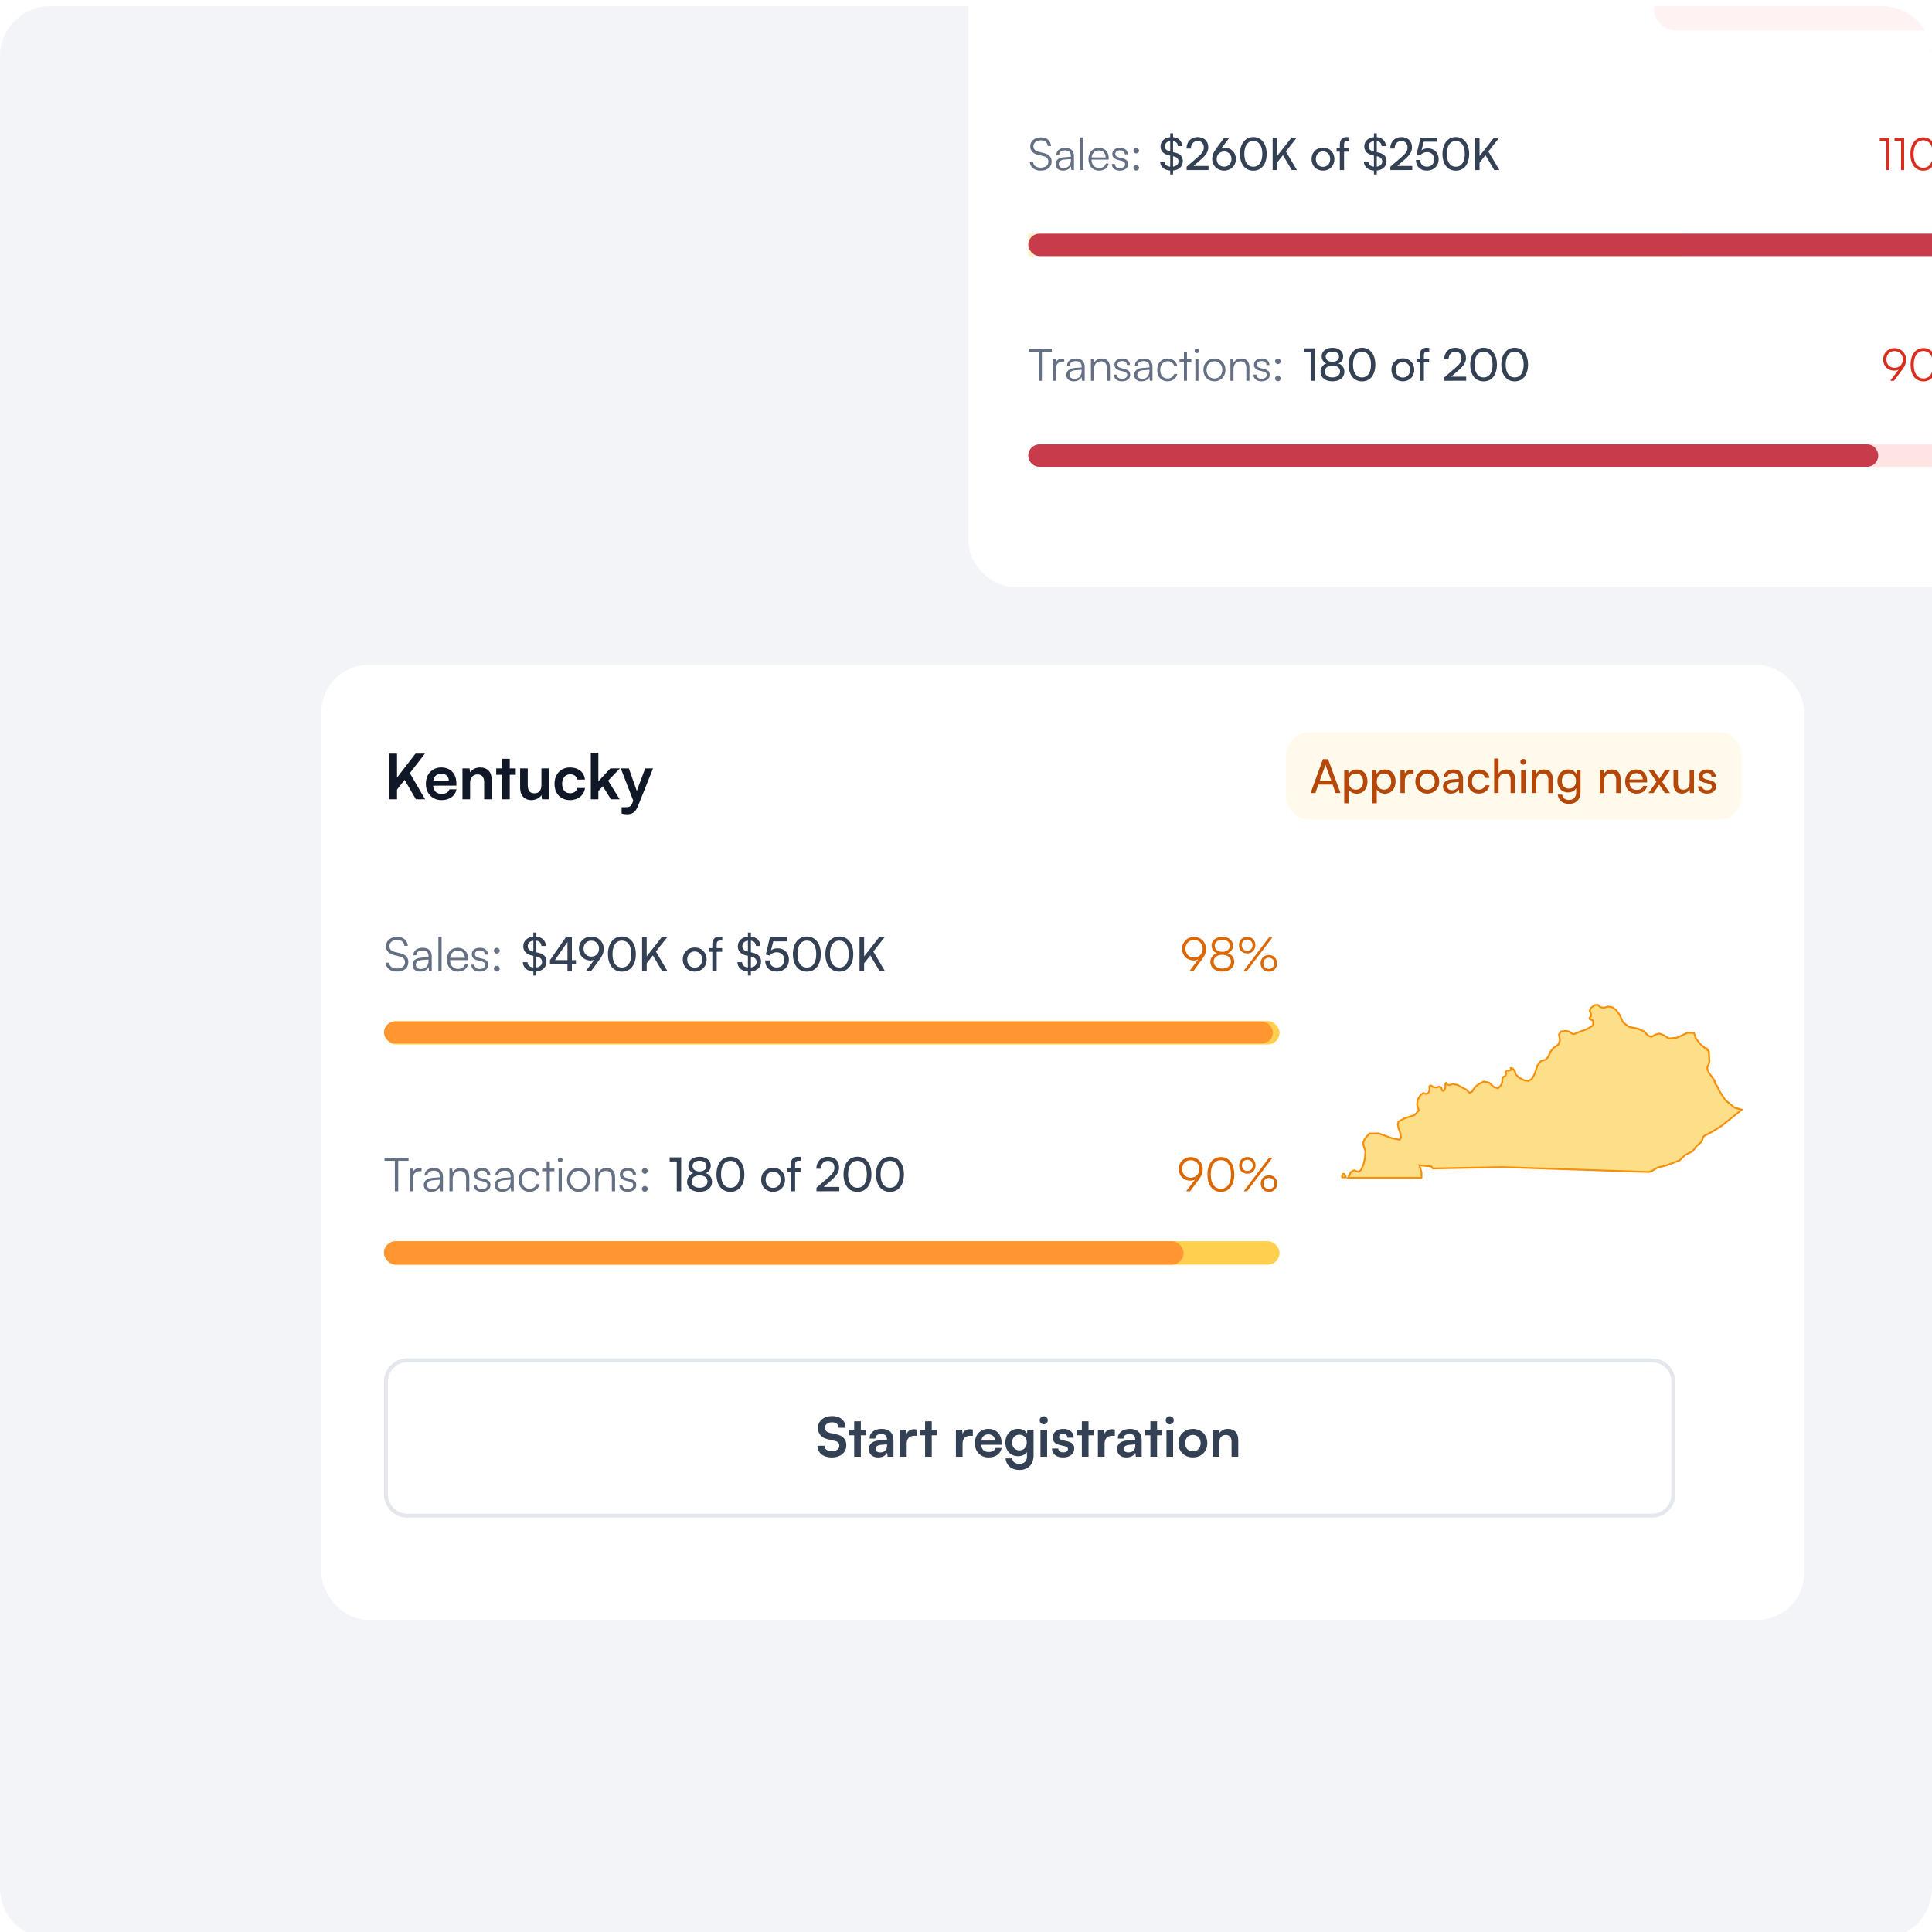
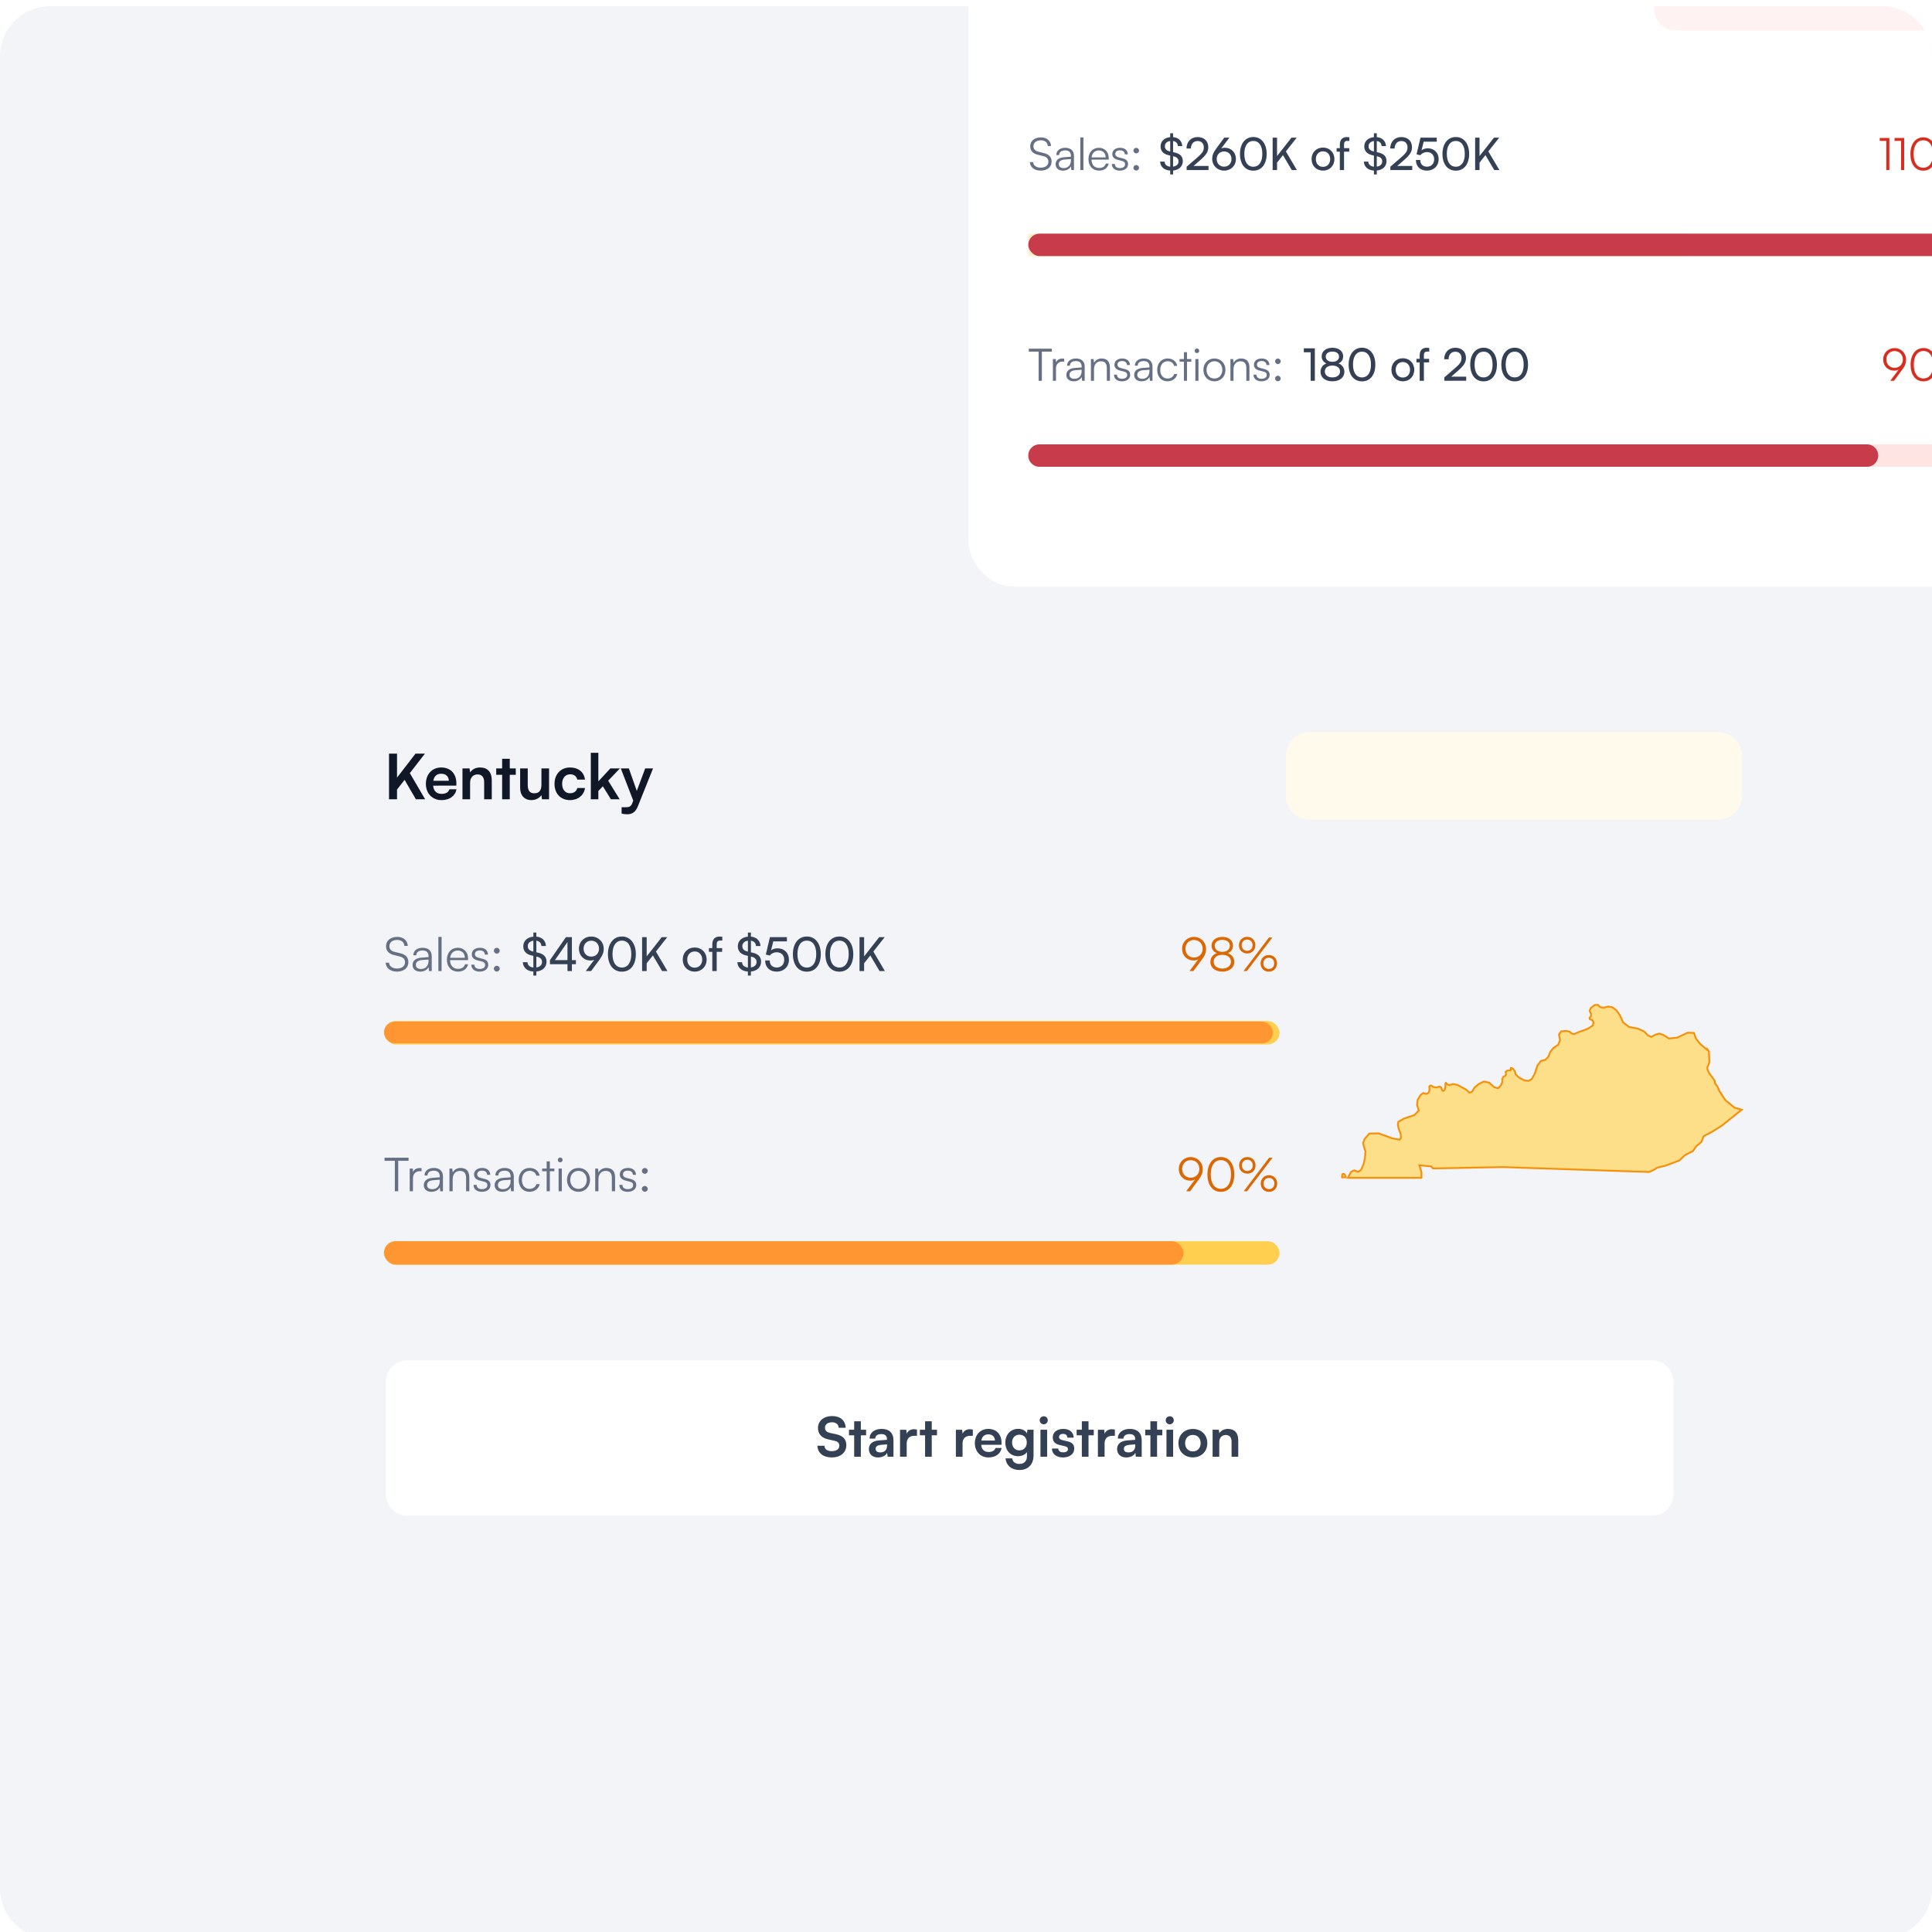
<svg xmlns="http://www.w3.org/2000/svg" width="619" height="619" viewBox="0 0 619 619" fill="none">
  <g filter="url(#filter0_i_1942_12163)">
    <g clip-path="url(#clip0_1942_12163)">
      <path d="M0 16C0 7.163 7.163 0 16 0H603C611.837 0 619 7.163 619 16V603C619 611.837 611.837 619 603 619H16C7.163 619 0 611.837 0 603V16Z" fill="#F2F4F7" />
      <rect x="310.282" y="-44" width="359.984" height="229.942" rx="14.37" fill="white" />
      <path d="M529.947 -17.816C529.947 -21.695 533.092 -24.84 536.971 -24.84H644.082C647.961 -24.84 651.106 -21.695 651.106 -17.816V0.729C651.106 4.608 647.961 7.753 644.082 7.753H536.971C533.092 7.753 529.947 4.608 529.947 0.729V-17.816Z" fill="#FEF3F2" />
      <path d="M330.075 44.877C330.075 43.152 331.454 42.017 333.523 42.017C335.377 42.017 336.599 43.052 336.757 44.776H335.708C335.593 43.612 334.802 42.951 333.509 42.951C332.058 42.951 331.109 43.698 331.109 44.862C331.109 45.767 331.641 46.342 332.719 46.615L334.486 47.047C336.096 47.434 336.929 48.354 336.929 49.748C336.929 51.53 335.55 52.665 333.423 52.665C331.425 52.665 330.075 51.616 329.945 49.935H331.009C331.066 51.013 332.015 51.717 333.423 51.717C334.932 51.717 335.895 50.984 335.895 49.806C335.895 48.886 335.377 48.282 334.271 48.024L332.532 47.593C330.922 47.205 330.075 46.285 330.075 44.877ZM340.572 52.665C339.092 52.665 338.215 51.832 338.215 50.61C338.215 49.331 339.192 48.527 340.816 48.397L343.115 48.21V47.98C343.115 46.615 342.296 46.184 341.276 46.184C340.069 46.184 339.35 46.73 339.35 47.664H338.445C338.445 46.256 339.594 45.351 341.305 45.351C342.914 45.351 344.092 46.156 344.092 47.995V52.493H343.259L343.13 51.271C342.698 52.148 341.75 52.665 340.572 52.665ZM340.802 51.86C342.267 51.86 343.115 50.84 343.115 49.331V48.958L341.06 49.116C339.753 49.231 339.221 49.806 339.221 50.581C339.221 51.429 339.853 51.86 340.802 51.86ZM347.117 52.493H346.125V42.017H347.117V52.493ZM352.143 52.665C350.102 52.665 348.737 51.199 348.737 49.015C348.737 46.845 350.088 45.351 352.071 45.351C353.953 45.351 355.232 46.687 355.232 48.656V49.145H349.7C349.772 50.84 350.662 51.817 352.157 51.817C353.292 51.817 354.025 51.329 354.284 50.409H355.232C354.858 51.875 353.781 52.665 352.143 52.665ZM352.071 46.199C350.763 46.199 349.901 47.061 349.728 48.426H354.241C354.241 47.09 353.378 46.199 352.071 46.199ZM356.228 50.538H357.177C357.177 51.343 357.78 51.846 358.757 51.846C359.835 51.846 360.467 51.386 360.467 50.639C360.467 50.064 360.18 49.734 359.361 49.532L358.168 49.231C356.961 48.929 356.372 48.297 356.372 47.348C356.372 46.127 357.392 45.351 358.887 45.351C360.352 45.351 361.301 46.156 361.344 47.449H360.381C360.352 46.644 359.792 46.17 358.858 46.17C357.881 46.17 357.335 46.587 357.335 47.334C357.335 47.866 357.708 48.239 358.47 48.426L359.663 48.728C360.87 49.029 361.416 49.59 361.416 50.596C361.416 51.846 360.352 52.665 358.772 52.665C357.205 52.665 356.228 51.832 356.228 50.538ZM364.04 47.147C363.551 47.147 363.134 46.73 363.134 46.256C363.134 45.767 363.551 45.365 364.04 45.365C364.528 45.365 364.945 45.767 364.945 46.256C364.945 46.73 364.528 47.147 364.04 47.147ZM364.04 52.651C363.551 52.651 363.134 52.248 363.134 51.774C363.134 51.286 363.551 50.869 364.04 50.869C364.528 50.869 364.945 51.286 364.945 51.774C364.945 52.248 364.528 52.651 364.04 52.651Z" fill="#667085" />
      <path d="M374.926 53.887V52.651C373.029 52.536 371.778 51.458 371.692 49.777H373.129C373.158 50.697 373.833 51.3 374.926 51.415V47.837L374.408 47.722C372.713 47.334 371.836 46.385 371.836 44.905C371.836 43.267 373.057 42.103 374.926 41.945V40.695H375.845V41.931C377.584 42.089 378.69 43.152 378.791 44.819H377.397C377.34 43.899 376.779 43.31 375.845 43.181V46.745L376.406 46.874C378.13 47.262 378.964 48.167 378.964 49.604C378.964 51.314 377.742 52.464 375.845 52.636V53.887H374.926ZM374.696 46.472L374.926 46.529V43.181C373.862 43.325 373.215 43.943 373.215 44.862C373.215 45.696 373.69 46.227 374.696 46.472ZM376.118 48.124L375.845 48.067V51.386C376.923 51.242 377.584 50.625 377.584 49.719C377.584 48.886 377.11 48.354 376.118 48.124ZM387.2 52.478L380.187 52.493V51.415L383.535 48.527C385.217 47.075 385.691 46.371 385.691 45.265C385.691 43.957 384.944 43.181 383.693 43.181C382.414 43.181 381.581 44.115 381.552 45.595H380.144C380.187 43.368 381.595 41.916 383.708 41.916C385.791 41.916 387.128 43.181 387.128 45.178C387.128 46.658 386.395 47.708 384.556 49.303L382.4 51.171H387.2V52.478ZM389.818 45.394L392.246 42.103H393.885L391.284 45.552C391.643 45.408 392.016 45.336 392.376 45.336C394.531 45.336 395.983 46.888 395.983 48.943C395.983 51.113 394.344 52.665 392.203 52.665C390.048 52.665 388.381 51.041 388.381 48.943C388.381 47.708 388.754 46.845 389.818 45.394ZM389.818 48.958C389.818 50.38 390.795 51.401 392.203 51.401C393.583 51.401 394.56 50.38 394.56 48.958C394.56 47.535 393.583 46.529 392.203 46.529C390.795 46.529 389.818 47.535 389.818 48.958ZM397.281 47.305C397.281 44.086 398.948 41.902 401.563 41.902C404.164 41.902 405.831 44.086 405.831 47.305C405.831 50.538 404.236 52.679 401.563 52.679C398.876 52.679 397.281 50.538 397.281 47.305ZM398.674 47.305C398.674 49.863 399.738 51.415 401.563 51.415C403.388 51.415 404.437 49.863 404.437 47.305C404.437 44.718 403.388 43.166 401.563 43.166C399.738 43.166 398.674 44.718 398.674 47.305ZM409.155 42.103V47.995L413.783 42.103H415.464L411.986 46.515L415.521 52.493H413.883L411.052 47.708L409.155 50.107V52.493H407.747V42.103H409.155ZM420.221 48.972C420.221 46.802 421.773 45.279 423.885 45.279C425.983 45.279 427.535 46.802 427.535 48.972C427.535 51.142 425.983 52.665 423.885 52.665C421.773 52.665 420.221 51.142 420.221 48.972ZM421.586 48.972C421.586 50.438 422.52 51.458 423.885 51.458C425.236 51.458 426.184 50.438 426.184 48.972C426.184 47.506 425.236 46.486 423.885 46.486C422.52 46.486 421.586 47.506 421.586 48.972ZM428.241 45.466H429.275V44.345C429.275 42.62 430.224 41.916 431.503 41.916C431.762 41.916 432.063 41.931 432.336 41.974V43.138H431.733C430.856 43.138 430.626 43.583 430.626 44.345V45.466H432.293V46.601H430.626V52.493H429.275V46.601H428.241V45.466ZM440.194 53.887V52.651C438.297 52.536 437.047 51.458 436.961 49.777H438.398C438.427 50.697 439.102 51.3 440.194 51.415V47.837L439.677 47.722C437.981 47.334 437.105 46.385 437.105 44.905C437.105 43.267 438.326 42.103 440.194 41.945V40.695H441.114V41.931C442.853 42.089 443.959 43.152 444.06 44.819H442.666C442.608 43.899 442.048 43.31 441.114 43.181V46.745L441.674 46.874C443.399 47.262 444.232 48.167 444.232 49.604C444.232 51.314 443.011 52.464 441.114 52.636V53.887H440.194ZM439.964 46.472L440.194 46.529V43.181C439.131 43.325 438.484 43.943 438.484 44.862C438.484 45.696 438.958 46.227 439.964 46.472ZM441.387 48.124L441.114 48.067V51.386C442.192 51.242 442.853 50.625 442.853 49.719C442.853 48.886 442.378 48.354 441.387 48.124ZM452.468 52.478L445.456 52.493V51.415L448.804 48.527C450.485 47.075 450.959 46.371 450.959 45.265C450.959 43.957 450.212 43.181 448.962 43.181C447.683 43.181 446.85 44.115 446.821 45.595H445.413C445.456 43.368 446.864 41.916 448.976 41.916C451.06 41.916 452.396 43.181 452.396 45.178C452.396 46.658 451.664 47.708 449.824 49.303L447.669 51.171H452.468V52.478ZM457.158 52.665C455.031 52.665 453.652 51.314 453.652 49.245H455.046C455.046 50.581 455.865 51.401 457.187 51.401C458.595 51.401 459.5 50.467 459.5 49.058C459.5 47.722 458.653 46.73 457.201 46.73C456.325 46.73 455.52 47.147 455.046 47.736L453.853 47.434L455.118 42.103H460.319V43.397H456.138L455.448 46.156C455.994 45.739 456.684 45.523 457.46 45.523C459.572 45.523 460.937 47.003 460.937 49.001C460.937 51.156 459.4 52.665 457.158 52.665ZM462.156 47.305C462.156 44.086 463.823 41.902 466.439 41.902C469.04 41.902 470.706 44.086 470.706 47.305C470.706 50.538 469.111 52.679 466.439 52.679C463.751 52.679 462.156 50.538 462.156 47.305ZM463.55 47.305C463.55 49.863 464.614 51.415 466.439 51.415C468.264 51.415 469.313 49.863 469.313 47.305C469.313 44.718 468.264 43.166 466.439 43.166C464.614 43.166 463.55 44.718 463.55 47.305ZM474.031 42.103V47.995L478.658 42.103H480.34L476.862 46.515L480.397 52.493H478.759L475.928 47.708L474.031 50.107V52.493H472.623V42.103H474.031Z" fill="#344054" />
      <path d="M604.352 43.138H602.254V42.204H605.343V52.493H604.352V43.138ZM609.095 43.138H606.997V42.204H610.086V52.493H609.095V43.138ZM612.084 47.348C612.084 44.158 613.65 42.003 616.208 42.003C618.751 42.003 620.318 44.158 620.318 47.348C620.318 50.553 618.78 52.679 616.208 52.679C613.621 52.679 612.084 50.553 612.084 47.348ZM613.104 47.348C613.104 50.021 614.239 51.745 616.208 51.745C618.176 51.745 619.312 50.021 619.312 47.348C619.312 44.661 618.176 42.951 616.208 42.951C614.239 42.951 613.104 44.661 613.104 47.348ZM626.836 44.56C626.836 46.041 625.787 47.104 624.321 47.104C622.856 47.104 621.792 46.041 621.792 44.56C621.792 43.08 622.856 42.003 624.321 42.003C625.787 42.003 626.836 43.08 626.836 44.56ZM632.052 42.204L624.235 52.493H623.2L631.003 42.204H632.052ZM625.974 44.56C625.974 43.54 625.298 42.836 624.321 42.836C623.33 42.836 622.654 43.54 622.654 44.56C622.654 45.566 623.344 46.285 624.321 46.285C625.284 46.285 625.974 45.566 625.974 44.56ZM633.475 50.136C633.475 51.616 632.426 52.679 630.96 52.679C629.495 52.679 628.431 51.616 628.431 50.136C628.431 48.656 629.495 47.578 630.96 47.578C632.426 47.578 633.475 48.656 633.475 50.136ZM632.613 50.136C632.613 49.116 631.937 48.412 630.96 48.412C629.969 48.412 629.293 49.116 629.293 50.136C629.293 51.142 629.983 51.846 630.96 51.846C631.923 51.846 632.613 51.142 632.613 50.136Z" fill="#D92D20" />
      <rect x="329.442" y="72.863" width="209.751" height="7.185" fill="#FEF0C7" />
      <rect x="329.442" y="72.863" width="305.016" height="7.185" rx="3.593" fill="#C73B4A" />
      <path d="M329.615 110.657V109.709H336.987V110.657H333.811V119.998H332.776V110.657H329.615ZM340.975 112.957V113.847H340.429C339.15 113.847 338.331 114.71 338.331 116.032V119.998H337.339V113.043H338.273L338.345 114.12C338.618 113.373 339.351 112.885 340.328 112.885C340.544 112.885 340.731 112.899 340.975 112.957ZM344.01 120.17C342.53 120.17 341.653 119.337 341.653 118.115C341.653 116.836 342.63 116.032 344.254 115.902L346.553 115.716V115.486C346.553 114.12 345.734 113.689 344.714 113.689C343.507 113.689 342.788 114.235 342.788 115.169H341.883C341.883 113.761 343.033 112.856 344.743 112.856C346.352 112.856 347.53 113.661 347.53 115.5V119.998H346.697L346.568 118.776C346.137 119.653 345.188 120.17 344.01 120.17ZM344.24 119.366C345.705 119.366 346.553 118.345 346.553 116.836V116.463L344.498 116.621C343.191 116.736 342.659 117.311 342.659 118.087C342.659 118.934 343.291 119.366 344.24 119.366ZM350.512 119.998H349.52V113.043H350.382L350.526 114.25C350.986 113.359 351.906 112.856 352.911 112.856C354.823 112.856 355.613 113.991 355.613 115.744V119.998H354.622V115.96C354.622 114.336 353.889 113.761 352.739 113.761C351.316 113.761 350.512 114.796 350.512 116.362V119.998ZM356.916 118.044H357.864C357.864 118.848 358.468 119.351 359.445 119.351C360.523 119.351 361.155 118.891 361.155 118.144C361.155 117.569 360.868 117.239 360.049 117.038L358.856 116.736C357.649 116.434 357.06 115.802 357.06 114.853C357.06 113.632 358.08 112.856 359.574 112.856C361.04 112.856 361.989 113.661 362.032 114.954H361.069C361.04 114.149 360.48 113.675 359.546 113.675C358.568 113.675 358.022 114.092 358.022 114.839C358.022 115.371 358.396 115.744 359.158 115.931L360.35 116.233C361.557 116.535 362.103 117.095 362.103 118.101C362.103 119.351 361.04 120.17 359.459 120.17C357.893 120.17 356.916 119.337 356.916 118.044ZM365.733 120.17C364.253 120.17 363.377 119.337 363.377 118.115C363.377 116.836 364.354 116.032 365.978 115.902L368.277 115.716V115.486C368.277 114.12 367.458 113.689 366.437 113.689C365.23 113.689 364.512 114.235 364.512 115.169H363.606C363.606 113.761 364.756 112.856 366.466 112.856C368.076 112.856 369.254 113.661 369.254 115.5V119.998H368.42L368.291 118.776C367.86 119.653 366.912 120.17 365.733 120.17ZM365.963 119.366C367.429 119.366 368.277 118.345 368.277 116.836V116.463L366.222 116.621C364.914 116.736 364.382 117.311 364.382 118.087C364.382 118.934 365.015 119.366 365.963 119.366ZM370.755 116.535C370.755 114.35 372.091 112.856 374.118 112.856C375.727 112.856 376.905 113.79 377.178 115.227H376.187C375.928 114.264 375.095 113.732 374.132 113.732C372.724 113.732 371.732 114.81 371.732 116.52C371.732 118.173 372.652 119.279 374.06 119.279C375.095 119.279 375.928 118.705 376.201 117.814H377.207C376.877 119.236 375.641 120.17 374.06 120.17C372.091 120.17 370.755 118.719 370.755 116.535ZM380.304 119.998H379.327V113.876H377.933V113.043H379.327V110.844H380.304V113.043H381.698V113.876H380.304V119.998ZM383.478 111.132C383.076 111.132 382.745 110.801 382.745 110.399C382.745 109.996 383.076 109.651 383.478 109.651C383.88 109.651 384.225 109.996 384.225 110.399C384.225 110.801 383.88 111.132 383.478 111.132ZM382.989 119.998V113.043H383.981V119.998H382.989ZM385.56 116.52C385.56 114.394 387.055 112.856 389.095 112.856C391.136 112.856 392.63 114.394 392.63 116.52C392.63 118.633 391.136 120.17 389.095 120.17C387.055 120.17 385.56 118.633 385.56 116.52ZM386.566 116.506C386.566 118.144 387.601 119.279 389.095 119.279C390.575 119.279 391.624 118.144 391.624 116.506C391.624 114.896 390.575 113.747 389.095 113.747C387.601 113.747 386.566 114.896 386.566 116.506ZM395.208 119.998H394.216V113.043H395.078L395.222 114.25C395.682 113.359 396.601 112.856 397.607 112.856C399.519 112.856 400.309 113.991 400.309 115.744V119.998H399.317V115.96C399.317 114.336 398.585 113.761 397.435 113.761C396.012 113.761 395.208 114.796 395.208 116.362V119.998ZM401.612 118.044H402.56C402.56 118.848 403.164 119.351 404.141 119.351C405.219 119.351 405.851 118.891 405.851 118.144C405.851 117.569 405.564 117.239 404.744 117.038L403.552 116.736C402.345 116.434 401.755 115.802 401.755 114.853C401.755 113.632 402.776 112.856 404.27 112.856C405.736 112.856 406.684 113.661 406.727 114.954H405.765C405.736 114.149 405.176 113.675 404.241 113.675C403.264 113.675 402.718 114.092 402.718 114.839C402.718 115.371 403.092 115.744 403.853 115.931L405.046 116.233C406.253 116.535 406.799 117.095 406.799 118.101C406.799 119.351 405.736 120.17 404.155 120.17C402.589 120.17 401.612 119.337 401.612 118.044ZM409.423 114.652C408.935 114.652 408.518 114.235 408.518 113.761C408.518 113.273 408.935 112.87 409.423 112.87C409.912 112.87 410.329 113.273 410.329 113.761C410.329 114.235 409.912 114.652 409.423 114.652ZM409.423 120.156C408.935 120.156 408.518 119.754 408.518 119.279C408.518 118.791 408.935 118.374 409.423 118.374C409.912 118.374 410.329 118.791 410.329 119.279C410.329 119.754 409.912 120.156 409.423 120.156Z" fill="#667085" />
      <path d="M419.92 110.873H417.735V109.608H421.27V119.998H419.92V110.873ZM423.086 117.109C423.086 115.859 423.819 114.853 424.969 114.437C423.991 114.02 423.46 113.201 423.46 112.152C423.46 110.528 424.854 109.421 426.923 109.421C428.963 109.421 430.343 110.528 430.343 112.166C430.343 113.23 429.797 114.049 428.82 114.437C429.984 114.81 430.731 115.845 430.731 117.124C430.731 118.949 429.208 120.17 426.909 120.17C424.595 120.17 423.086 118.949 423.086 117.109ZM424.753 112.238C424.753 113.258 425.601 113.919 426.894 113.919C428.202 113.919 429.021 113.273 429.021 112.267C429.021 111.275 428.202 110.643 426.894 110.643C425.601 110.643 424.753 111.275 424.753 112.238ZM424.466 117.009C424.466 118.173 425.428 118.92 426.909 118.92C428.374 118.92 429.337 118.173 429.337 117.009C429.337 115.859 428.389 115.126 426.894 115.126C425.414 115.126 424.466 115.859 424.466 117.009ZM432.096 114.81C432.096 111.591 433.763 109.407 436.378 109.407C438.979 109.407 440.646 111.591 440.646 114.81C440.646 118.044 439.051 120.185 436.378 120.185C433.691 120.185 432.096 118.044 432.096 114.81ZM433.49 114.81C433.49 117.368 434.553 118.92 436.378 118.92C438.203 118.92 439.252 117.368 439.252 114.81C439.252 112.224 438.203 110.672 436.378 110.672C434.553 110.672 433.49 112.224 433.49 114.81ZM445.802 116.477C445.802 114.307 447.354 112.784 449.467 112.784C451.565 112.784 453.117 114.307 453.117 116.477C453.117 118.647 451.565 120.17 449.467 120.17C447.354 120.17 445.802 118.647 445.802 116.477ZM447.167 116.477C447.167 117.943 448.101 118.963 449.467 118.963C450.817 118.963 451.766 117.943 451.766 116.477C451.766 115.011 450.817 113.991 449.467 113.991C448.101 113.991 447.167 115.011 447.167 116.477ZM453.822 112.971H454.857V111.85C454.857 110.126 455.806 109.421 457.084 109.421C457.343 109.421 457.645 109.436 457.918 109.479V110.643H457.314C456.438 110.643 456.208 111.088 456.208 111.85V112.971H457.875V114.106H456.208V119.998H454.857V114.106H453.822V112.971ZM469.756 119.983L462.744 119.998V118.92L466.092 116.032C467.773 114.58 468.247 113.876 468.247 112.77C468.247 111.462 467.5 110.686 466.25 110.686C464.971 110.686 464.138 111.62 464.109 113.1H462.701C462.744 110.873 464.152 109.421 466.264 109.421C468.348 109.421 469.684 110.686 469.684 112.683C469.684 114.164 468.952 115.213 467.112 116.808L464.957 118.676H469.756V119.983ZM471.052 114.81C471.052 111.591 472.719 109.407 475.335 109.407C477.936 109.407 479.603 111.591 479.603 114.81C479.603 118.044 478.007 120.185 475.335 120.185C472.647 120.185 471.052 118.044 471.052 114.81ZM472.446 114.81C472.446 117.368 473.51 118.92 475.335 118.92C477.16 118.92 478.209 117.368 478.209 114.81C478.209 112.224 477.16 110.672 475.335 110.672C473.51 110.672 472.446 112.224 472.446 114.81ZM481.016 114.81C481.016 111.591 482.683 109.407 485.298 109.407C487.899 109.407 489.566 111.591 489.566 114.81C489.566 118.044 487.971 120.185 485.298 120.185C482.611 120.185 481.016 118.044 481.016 114.81ZM482.41 114.81C482.41 117.368 483.473 118.92 485.298 118.92C487.123 118.92 488.172 117.368 488.172 114.81C488.172 112.224 487.123 110.672 485.298 110.672C483.473 110.672 482.41 112.224 482.41 114.81Z" fill="#344054" />
      <path d="M609.403 116.52L606.831 119.998H605.624L608.326 116.405C607.851 116.664 607.406 116.75 606.917 116.75C604.776 116.75 603.354 115.184 603.354 113.172C603.354 111.074 604.949 109.522 607.004 109.522C609.073 109.522 610.697 111.117 610.697 113.186C610.697 114.379 610.381 115.213 609.403 116.52ZM609.662 113.172C609.662 111.606 608.57 110.47 607.004 110.47C605.48 110.47 604.388 111.606 604.388 113.172C604.388 114.724 605.48 115.845 607.004 115.845C608.57 115.845 609.662 114.724 609.662 113.172ZM612.142 114.853C612.142 111.663 613.708 109.508 616.266 109.508C618.809 109.508 620.376 111.663 620.376 114.853C620.376 118.058 618.838 120.185 616.266 120.185C613.679 120.185 612.142 118.058 612.142 114.853ZM613.162 114.853C613.162 117.526 614.297 119.251 616.266 119.251C618.234 119.251 619.37 117.526 619.37 114.853C619.37 112.166 618.234 110.456 616.266 110.456C614.297 110.456 613.162 112.166 613.162 114.853ZM626.894 112.066C626.894 113.546 625.845 114.609 624.379 114.609C622.914 114.609 621.85 113.546 621.85 112.066C621.85 110.585 622.914 109.508 624.379 109.508C625.845 109.508 626.894 110.585 626.894 112.066ZM632.11 109.709L624.293 119.998H623.258L631.061 109.709H632.11ZM626.032 112.066C626.032 111.045 625.356 110.341 624.379 110.341C623.388 110.341 622.712 111.045 622.712 112.066C622.712 113.071 623.402 113.79 624.379 113.79C625.342 113.79 626.032 113.071 626.032 112.066ZM633.533 117.641C633.533 119.121 632.484 120.185 631.018 120.185C629.552 120.185 628.489 119.121 628.489 117.641C628.489 116.161 629.552 115.083 631.018 115.083C632.484 115.083 633.533 116.161 633.533 117.641ZM632.671 117.641C632.671 116.621 631.995 115.917 631.018 115.917C630.027 115.917 629.351 116.621 629.351 117.641C629.351 118.647 630.041 119.351 631.018 119.351C631.981 119.351 632.671 118.647 632.671 117.641Z" fill="#D92D20" />
      <rect x="329.442" y="140.368" width="305.016" height="7.185" rx="3.593" fill="#FEE4E2" />
      <path d="M329.442 143.96C329.442 141.976 331.051 140.368 333.035 140.368H598.186C600.17 140.368 601.778 141.976 601.778 143.96C601.778 145.944 600.17 147.553 598.186 147.553H333.035C331.051 147.553 329.442 145.944 329.442 143.96Z" fill="#C73B4A" />
-       <rect x="103" y="211.067" width="475.065" height="305.933" rx="15.015" fill="white" />
      <path d="M127.205 239.453V247.141L133.131 239.453H136.154L131.309 245.699L136.214 254.088H133.251L129.627 247.861L127.205 250.964V254.088H124.642V239.453H127.205ZM141.453 254.348C138.51 254.348 136.448 252.206 136.448 249.143C136.448 246.039 138.47 243.897 141.373 243.897C144.336 243.897 146.218 245.879 146.218 248.962V249.703L138.771 249.723C138.951 251.465 139.872 252.346 141.493 252.346C142.835 252.346 143.716 251.825 143.996 250.884H146.258C145.838 253.046 144.036 254.348 141.453 254.348ZM141.393 245.899C139.952 245.899 139.071 246.68 138.831 248.162H143.796C143.796 246.8 142.855 245.899 141.393 245.899ZM150.615 254.088H148.173V244.198H150.435L150.636 245.479C151.256 244.478 152.457 243.897 153.799 243.897C156.281 243.897 157.562 245.439 157.562 248.001V254.088H155.12V248.582C155.12 246.92 154.299 246.12 153.038 246.12C151.536 246.12 150.615 247.161 150.615 248.762V254.088ZM163.326 254.088H160.883V246.24H158.981V244.198H160.883V241.114H163.326V244.198H165.248V246.24H163.326V254.088ZM173.473 244.198H175.915V254.088H173.653L173.473 252.766C172.872 253.707 171.591 254.348 170.269 254.348C167.987 254.348 166.646 252.806 166.646 250.384V244.198H169.088V249.523C169.088 251.405 169.829 252.166 171.19 252.166C172.732 252.166 173.473 251.265 173.473 249.383V244.198ZM177.662 249.123C177.662 246.059 179.684 243.897 182.607 243.897C185.309 243.897 187.151 245.399 187.412 247.781H184.969C184.689 246.66 183.868 246.079 182.707 246.079C181.145 246.079 180.104 247.261 180.104 249.123C180.104 250.984 181.065 252.146 182.627 252.146C183.848 252.146 184.709 251.545 184.969 250.464H187.432C187.131 252.766 185.209 254.348 182.627 254.348C179.624 254.348 177.662 252.266 177.662 249.123ZM191.712 254.088H189.29V239.193H191.712V248.342L195.556 244.198H198.619L194.855 248.122L198.539 254.088H195.736L193.153 249.923L191.712 251.425V254.088ZM199.161 258.672V256.63H200.623C201.584 256.63 202.184 256.41 202.605 255.249L202.885 254.508L198.901 244.198H201.484L204.026 251.405L206.709 244.198H209.231L204.386 256.29C203.646 258.132 202.605 258.892 200.983 258.892C200.302 258.892 199.702 258.812 199.161 258.672Z" fill="#101828" />
      <path d="M412.03 240.065C412.03 235.934 415.379 232.585 419.51 232.585H550.565C554.696 232.585 558.045 235.934 558.045 240.065V253.11C558.045 257.241 554.696 260.59 550.565 260.59H419.51C415.379 260.59 412.03 257.241 412.03 253.11V240.065Z" fill="#FFFAEB" />
-       <path d="M421.433 252.088H419.901L423.865 241.232H425.502L429.481 252.088H427.934L426.958 249.385H422.394L421.433 252.088ZM424.496 243.574L422.844 248.109H426.523L424.856 243.574C424.781 243.364 424.706 243.108 424.676 242.943C424.646 243.093 424.571 243.349 424.496 243.574ZM430.684 255.376V244.745H431.96L432.065 246.066C432.56 245.06 433.551 244.535 434.723 244.535C436.825 244.535 438.131 246.112 438.131 248.364C438.131 250.601 436.9 252.283 434.723 252.283C433.551 252.283 432.575 251.787 432.095 250.886V255.376H430.684ZM432.11 248.424C432.11 249.925 432.981 251.006 434.422 251.006C435.864 251.006 436.72 249.925 436.72 248.424C436.72 246.907 435.864 245.826 434.422 245.826C432.981 245.826 432.11 246.892 432.11 248.424ZM439.687 255.376V244.745H440.963L441.068 246.066C441.564 245.06 442.555 244.535 443.726 244.535C445.828 244.535 447.134 246.112 447.134 248.364C447.134 250.601 445.903 252.283 443.726 252.283C442.555 252.283 441.579 251.787 441.098 250.886V255.376H439.687ZM441.113 248.424C441.113 249.925 441.984 251.006 443.426 251.006C444.867 251.006 445.723 249.925 445.723 248.424C445.723 246.907 444.867 245.826 443.426 245.826C441.984 245.826 441.113 246.892 441.113 248.424ZM452.894 244.685V245.976H452.264C450.927 245.976 450.101 246.787 450.101 248.199V252.088H448.69V244.76H450.011L450.101 245.871C450.402 245.105 451.137 244.595 452.143 244.595C452.399 244.595 452.609 244.625 452.894 244.685ZM453.474 248.409C453.474 246.142 455.095 244.55 457.302 244.55C459.495 244.55 461.116 246.142 461.116 248.409C461.116 250.676 459.495 252.268 457.302 252.268C455.095 252.268 453.474 250.676 453.474 248.409ZM454.9 248.409C454.9 249.94 455.876 251.006 457.302 251.006C458.714 251.006 459.705 249.94 459.705 248.409C459.705 246.877 458.714 245.811 457.302 245.811C455.876 245.811 454.9 246.877 454.9 248.409ZM464.826 252.268C463.249 252.268 462.318 251.382 462.318 250.045C462.318 248.694 463.324 247.853 465.051 247.718L467.363 247.538V247.328C467.363 246.096 466.628 245.661 465.637 245.661C464.45 245.661 463.775 246.187 463.775 247.072H462.544C462.544 245.541 463.805 244.535 465.697 244.535C467.514 244.535 468.745 245.496 468.745 247.478V252.088H467.544L467.393 250.901C467.018 251.742 466.012 252.268 464.826 252.268ZM465.231 251.172C466.568 251.172 467.378 250.301 467.378 248.919V248.529L465.501 248.679C464.255 248.799 463.745 249.28 463.745 250C463.745 250.781 464.315 251.172 465.231 251.172ZM470.219 248.424C470.219 246.127 471.675 244.535 473.823 244.535C475.669 244.535 476.961 245.586 477.216 247.223H475.805C475.564 246.292 474.814 245.796 473.868 245.796C472.531 245.796 471.615 246.817 471.615 248.409C471.615 249.985 472.471 251.006 473.808 251.006C474.814 251.006 475.564 250.481 475.82 249.61H477.231C476.946 251.202 475.579 252.268 473.808 252.268C471.645 252.268 470.219 250.736 470.219 248.424ZM480.132 252.073H478.72V241.036H480.132V245.871C480.597 245.075 481.483 244.535 482.624 244.535C484.501 244.535 485.402 245.721 485.402 247.598V252.088H483.99V247.913C483.99 246.427 483.285 245.826 482.234 245.826C480.867 245.826 480.132 246.817 480.132 248.078V252.073ZM488.048 243.003C487.537 243.003 487.117 242.583 487.117 242.072C487.117 241.547 487.537 241.142 488.048 241.142C488.558 241.142 488.978 241.547 488.978 242.072C488.978 242.583 488.558 243.003 488.048 243.003ZM487.357 252.088V244.745H488.768V252.088H487.357ZM492.229 252.088H490.817V244.745H492.094L492.244 245.871C492.709 245.03 493.64 244.535 494.676 244.535C496.613 244.535 497.499 245.721 497.499 247.598V252.088H496.088V247.913C496.088 246.427 495.397 245.826 494.316 245.826C492.995 245.826 492.229 246.772 492.229 248.199V252.088ZM498.988 248.229C498.988 246.157 500.325 244.535 502.457 244.535C503.643 244.535 504.559 245.075 505.025 245.991L505.13 244.745H506.391V251.787C506.391 254.1 504.964 255.571 502.712 255.571C500.715 255.571 499.349 254.445 499.079 252.583H500.49C500.67 253.664 501.481 254.295 502.712 254.295C504.094 254.295 504.995 253.394 504.995 251.997V250.526C504.514 251.382 503.553 251.892 502.397 251.892C500.31 251.892 498.988 250.286 498.988 248.229ZM500.4 248.199C500.4 249.58 501.256 250.661 502.637 250.661C504.064 250.661 504.934 249.64 504.934 248.199C504.934 246.787 504.094 245.766 502.652 245.766C501.241 245.766 500.4 246.847 500.4 248.199ZM513.945 252.088H512.534V244.745H513.81L513.96 245.871C514.425 245.03 515.356 244.535 516.392 244.535C518.329 244.535 519.215 245.721 519.215 247.598V252.088H517.804V247.913C517.804 246.427 517.113 245.826 516.032 245.826C514.711 245.826 513.945 246.772 513.945 248.199V252.088ZM524.338 252.268C522.176 252.268 520.69 250.706 520.69 248.424C520.69 246.127 522.146 244.535 524.278 244.535C526.365 244.535 527.732 245.976 527.732 248.154V248.679L522.056 248.694C522.161 250.241 522.972 251.097 524.368 251.097C525.464 251.097 526.185 250.646 526.425 249.805H527.747C527.386 251.382 526.155 252.268 524.338 252.268ZM524.278 245.721C523.047 245.721 522.266 246.457 522.086 247.748H526.32C526.32 246.532 525.525 245.721 524.278 245.721ZM529.78 252.088H528.159L530.726 248.454L528.174 244.745H529.81L531.672 247.478L533.489 244.745H535.096L532.543 248.454L535.051 252.088H533.414L531.582 249.4L529.78 252.088ZM541.348 244.745H542.745V252.088H541.483L541.333 250.976C540.913 251.742 539.937 252.268 538.856 252.268C537.144 252.268 536.183 251.112 536.183 249.31V244.745H537.595V248.844C537.595 250.421 538.27 251.021 539.351 251.021C540.643 251.021 541.348 250.196 541.348 248.619V244.745ZM544.045 249.955H545.397C545.397 250.706 545.967 251.157 546.898 251.157C547.889 251.157 548.46 250.751 548.46 250.075C548.46 249.58 548.22 249.28 547.454 249.085L546.162 248.784C544.856 248.469 544.241 247.823 544.241 246.742C544.241 245.391 545.382 244.535 547.003 244.535C548.61 244.535 549.661 245.436 549.691 246.832H548.34C548.31 246.096 547.814 245.631 546.958 245.631C546.072 245.631 545.577 246.021 545.577 246.697C545.577 247.193 545.937 247.523 546.658 247.703L547.949 248.018C549.196 248.319 549.811 248.889 549.811 249.985C549.811 251.382 548.61 252.268 546.868 252.268C545.141 252.268 544.045 251.352 544.045 249.955Z" fill="#B54708" />
      <path d="M123.681 301.16C123.681 299.358 125.123 298.172 127.285 298.172C129.222 298.172 130.498 299.253 130.663 301.055H129.567C129.447 299.838 128.621 299.148 127.27 299.148C125.753 299.148 124.762 299.929 124.762 301.145C124.762 302.091 125.318 302.691 126.444 302.977L128.291 303.427C129.973 303.832 130.843 304.793 130.843 306.25C130.843 308.112 129.402 309.298 127.18 309.298C125.093 309.298 123.681 308.202 123.546 306.445H124.657C124.717 307.571 125.708 308.307 127.18 308.307C128.756 308.307 129.762 307.541 129.762 306.31C129.762 305.349 129.222 304.718 128.066 304.448L126.249 303.998C124.567 303.592 123.681 302.631 123.681 301.16ZM134.649 309.298C133.103 309.298 132.187 308.427 132.187 307.151C132.187 305.814 133.208 304.974 134.905 304.838L137.307 304.643V304.403C137.307 302.977 136.451 302.526 135.385 302.526C134.124 302.526 133.373 303.097 133.373 304.073H132.427C132.427 302.601 133.628 301.655 135.415 301.655C137.097 301.655 138.328 302.496 138.328 304.418V309.118H137.457L137.322 307.841C136.872 308.757 135.881 309.298 134.649 309.298ZM134.89 308.457C136.421 308.457 137.307 307.391 137.307 305.814V305.424L135.16 305.589C133.794 305.709 133.238 306.31 133.238 307.121C133.238 308.007 133.899 308.457 134.89 308.457ZM141.488 309.118H140.452V298.172H141.488V309.118ZM146.74 309.298C144.608 309.298 143.181 307.766 143.181 305.484C143.181 303.217 144.593 301.655 146.665 301.655C148.632 301.655 149.968 303.052 149.968 305.109V305.619H144.187C144.262 307.391 145.193 308.412 146.755 308.412C147.941 308.412 148.707 307.902 148.977 306.941H149.968C149.578 308.472 148.451 309.298 146.74 309.298ZM146.665 302.541C145.298 302.541 144.397 303.442 144.217 304.868H148.932C148.932 303.472 148.031 302.541 146.665 302.541ZM151.009 307.076H152C152 307.917 152.63 308.442 153.651 308.442C154.778 308.442 155.438 307.962 155.438 307.181C155.438 306.58 155.138 306.235 154.282 306.025L153.036 305.709C151.775 305.394 151.159 304.733 151.159 303.742C151.159 302.466 152.225 301.655 153.787 301.655C155.318 301.655 156.309 302.496 156.354 303.847H155.348C155.318 303.007 154.733 302.511 153.757 302.511C152.736 302.511 152.165 302.947 152.165 303.727C152.165 304.283 152.555 304.673 153.351 304.868L154.597 305.184C155.859 305.499 156.429 306.085 156.429 307.136C156.429 308.442 155.318 309.298 153.666 309.298C152.03 309.298 151.009 308.427 151.009 307.076ZM159.171 303.532C158.66 303.532 158.225 303.097 158.225 302.601C158.225 302.091 158.66 301.67 159.171 301.67C159.681 301.67 160.117 302.091 160.117 302.601C160.117 303.097 159.681 303.532 159.171 303.532ZM159.171 309.283C158.66 309.283 158.225 308.863 158.225 308.367C158.225 307.856 158.66 307.421 159.171 307.421C159.681 307.421 160.117 307.856 160.117 308.367C160.117 308.863 159.681 309.283 159.171 309.283Z" fill="#667085" />
      <path d="M170.884 310.574V309.283C168.902 309.163 167.596 308.037 167.506 306.28H169.007C169.037 307.241 169.743 307.872 170.884 307.992V304.253L170.344 304.133C168.572 303.727 167.656 302.736 167.656 301.19C167.656 299.478 168.932 298.262 170.884 298.097V296.79H171.845V298.082C173.662 298.247 174.818 299.358 174.923 301.1H173.467C173.407 300.139 172.821 299.523 171.845 299.388V303.112L172.431 303.247C174.233 303.652 175.104 304.598 175.104 306.1C175.104 307.887 173.827 309.088 171.845 309.268V310.574H170.884ZM170.644 302.826L170.884 302.886V299.388C169.773 299.538 169.097 300.184 169.097 301.145C169.097 302.016 169.593 302.571 170.644 302.826ZM172.131 304.553L171.845 304.493V307.962C172.971 307.811 173.662 307.166 173.662 306.22C173.662 305.349 173.167 304.793 172.131 304.553ZM184.52 306.926H183.229V309.118H181.818V306.926H176.202V305.619L181.322 298.262H183.229V305.619H184.52V306.926ZM177.793 305.619H181.818V299.823L177.793 305.619ZM191.928 305.679L189.39 309.118H187.678L190.396 305.514C190.021 305.664 189.63 305.739 189.255 305.739C187.003 305.739 185.486 304.118 185.486 301.956C185.486 299.703 187.198 298.067 189.435 298.067C191.687 298.067 193.429 299.763 193.429 301.971C193.429 303.247 193.039 304.163 191.928 305.679ZM191.928 301.956C191.928 300.469 190.907 299.388 189.435 299.388C187.994 299.388 186.973 300.469 186.973 301.956C186.973 303.442 187.994 304.493 189.435 304.493C190.907 304.493 191.928 303.442 191.928 301.956ZM194.785 303.697C194.785 300.334 196.527 298.052 199.26 298.052C201.978 298.052 203.719 300.334 203.719 303.697C203.719 307.076 202.053 309.313 199.26 309.313C196.452 309.313 194.785 307.076 194.785 303.697ZM196.242 303.697C196.242 306.37 197.353 307.992 199.26 307.992C201.167 307.992 202.263 306.37 202.263 303.697C202.263 300.995 201.167 299.373 199.26 299.373C197.353 299.373 196.242 300.995 196.242 303.697ZM207.193 298.262V304.418L212.028 298.262H213.785L210.151 302.871L213.845 309.118H212.133L209.175 304.118L207.193 306.625V309.118H205.722V298.262H207.193ZM218.755 305.439C218.755 303.172 220.377 301.58 222.584 301.58C224.776 301.58 226.398 303.172 226.398 305.439C226.398 307.706 224.776 309.298 222.584 309.298C220.377 309.298 218.755 307.706 218.755 305.439ZM220.182 305.439C220.182 306.971 221.158 308.037 222.584 308.037C223.995 308.037 224.986 306.971 224.986 305.439C224.986 303.908 223.995 302.841 222.584 302.841C221.158 302.841 220.182 303.908 220.182 305.439ZM227.135 301.775H228.217V300.604C228.217 298.802 229.208 298.067 230.544 298.067C230.814 298.067 231.129 298.082 231.415 298.127V299.343H230.784C229.868 299.343 229.628 299.808 229.628 300.604V301.775H231.37V302.962H229.628V309.118H228.217V302.962H227.135V301.775ZM239.625 310.574V309.283C237.643 309.163 236.337 308.037 236.247 306.28H237.748C237.778 307.241 238.484 307.872 239.625 307.992V304.253L239.085 304.133C237.313 303.727 236.397 302.736 236.397 301.19C236.397 299.478 237.673 298.262 239.625 298.097V296.79H240.586V298.082C242.403 298.247 243.559 299.358 243.664 301.1H242.208C242.148 300.139 241.562 299.523 240.586 299.388V303.112L241.172 303.247C242.974 303.652 243.845 304.598 243.845 306.1C243.845 307.887 242.568 309.088 240.586 309.268V310.574H239.625ZM239.385 302.826L239.625 302.886V299.388C238.514 299.538 237.839 300.184 237.839 301.145C237.839 302.016 238.334 302.571 239.385 302.826ZM240.872 304.553L240.586 304.493V307.962C241.712 307.811 242.403 307.166 242.403 306.22C242.403 305.349 241.908 304.793 240.872 304.553ZM248.817 309.298C246.595 309.298 245.153 307.887 245.153 305.724H246.61C246.61 307.121 247.465 307.977 248.847 307.977C250.318 307.977 251.264 307.001 251.264 305.529C251.264 304.133 250.378 303.097 248.862 303.097C247.946 303.097 247.105 303.532 246.61 304.148L245.363 303.832L246.685 298.262H252.12V299.613H247.751L247.03 302.496C247.601 302.061 248.321 301.835 249.132 301.835C251.339 301.835 252.766 303.382 252.766 305.469C252.766 307.721 251.159 309.298 248.817 309.298ZM254.039 303.697C254.039 300.334 255.781 298.052 258.514 298.052C261.232 298.052 262.973 300.334 262.973 303.697C262.973 307.076 261.307 309.313 258.514 309.313C255.706 309.313 254.039 307.076 254.039 303.697ZM255.496 303.697C255.496 306.37 256.607 307.992 258.514 307.992C260.421 307.992 261.517 306.37 261.517 303.697C261.517 300.995 260.421 299.373 258.514 299.373C256.607 299.373 255.496 300.995 255.496 303.697ZM264.45 303.697C264.45 300.334 266.192 298.052 268.925 298.052C271.643 298.052 273.384 300.334 273.384 303.697C273.384 307.076 271.718 309.313 268.925 309.313C266.117 309.313 264.45 307.076 264.45 303.697ZM265.907 303.697C265.907 306.37 267.018 307.992 268.925 307.992C270.832 307.992 271.928 306.37 271.928 303.697C271.928 300.995 270.832 299.373 268.925 299.373C267.018 299.373 265.907 300.995 265.907 303.697ZM276.858 298.262V304.418L281.693 298.262H283.45L279.816 302.871L283.51 309.118H281.798L278.84 304.118L276.858 306.625V309.118H275.387V298.262H276.858Z" fill="#344054" />
      <path d="M385.052 305.484L382.364 309.118H381.103L383.926 305.364C383.431 305.634 382.965 305.724 382.455 305.724C380.217 305.724 378.731 304.088 378.731 301.986C378.731 299.793 380.398 298.172 382.545 298.172C384.707 298.172 386.404 299.838 386.404 302.001C386.404 303.247 386.073 304.118 385.052 305.484ZM385.322 301.986C385.322 300.349 384.181 299.163 382.545 299.163C380.953 299.163 379.812 300.349 379.812 301.986C379.812 303.607 380.953 304.778 382.545 304.778C384.181 304.778 385.322 303.607 385.322 301.986ZM387.794 306.19C387.794 304.868 388.59 303.817 389.867 303.382C388.785 302.947 388.17 302.061 388.17 300.95C388.17 299.298 389.581 298.172 391.638 298.172C393.68 298.172 395.047 299.298 395.047 300.965C395.047 302.091 394.446 302.977 393.38 303.382C394.626 303.772 395.452 304.853 395.452 306.205C395.452 308.037 393.906 309.298 391.623 309.298C389.341 309.298 387.794 308.037 387.794 306.19ZM389.191 300.98C389.191 302.166 390.152 302.962 391.623 302.962C393.08 302.962 394.026 302.196 394.026 301.01C394.026 299.853 393.08 299.133 391.623 299.133C390.152 299.133 389.191 299.853 389.191 300.98ZM388.861 306.1C388.861 307.436 389.972 308.322 391.638 308.322C393.275 308.322 394.386 307.436 394.386 306.1C394.386 304.778 393.305 303.923 391.608 303.923C389.942 303.923 388.861 304.778 388.861 306.1ZM402.214 300.829C402.214 302.376 401.117 303.487 399.586 303.487C398.054 303.487 396.943 302.376 396.943 300.829C396.943 299.283 398.054 298.157 399.586 298.157C401.117 298.157 402.214 299.283 402.214 300.829ZM407.664 298.367L399.496 309.118H398.415L406.568 298.367H407.664ZM401.313 300.829C401.313 299.763 400.607 299.028 399.586 299.028C398.55 299.028 397.844 299.763 397.844 300.829C397.844 301.88 398.565 302.631 399.586 302.631C400.592 302.631 401.313 301.88 401.313 300.829ZM409.151 306.655C409.151 308.202 408.054 309.313 406.523 309.313C404.991 309.313 403.88 308.202 403.88 306.655C403.88 305.109 404.991 303.983 406.523 303.983C408.054 303.983 409.151 305.109 409.151 306.655ZM408.25 306.655C408.25 305.589 407.544 304.853 406.523 304.853C405.487 304.853 404.781 305.589 404.781 306.655C404.781 307.706 405.502 308.442 406.523 308.442C407.529 308.442 408.25 307.706 408.25 306.655Z" fill="#DC6803" />
      <rect x="123.064" y="325.128" width="286.892" height="7.508" rx="3.754" fill="#FFCF50" />
      <rect x="123.021" y="325.3" width="284.811" height="7" rx="3.5" fill="#FF9632" />
      <path d="M123.201 369.906V368.915H130.903V369.906H127.585V379.666H126.504V369.906H123.201ZM135.071 372.308V373.239H134.5C133.164 373.239 132.308 374.14 132.308 375.521V379.666H131.272V372.398H132.248L132.323 373.524C132.608 372.744 133.374 372.233 134.395 372.233C134.62 372.233 134.815 372.248 135.071 372.308ZM138.242 379.846C136.695 379.846 135.779 378.975 135.779 377.699C135.779 376.362 136.8 375.521 138.497 375.386L140.9 375.191V374.951C140.9 373.524 140.044 373.074 138.978 373.074C137.716 373.074 136.966 373.645 136.966 374.621H136.02C136.02 373.149 137.221 372.203 139.008 372.203C140.689 372.203 141.921 373.044 141.921 374.966V379.666H141.05L140.915 378.389C140.464 379.305 139.473 379.846 138.242 379.846ZM138.482 379.005C140.014 379.005 140.9 377.939 140.9 376.362V375.972L138.752 376.137C137.386 376.257 136.83 376.858 136.83 377.669C136.83 378.555 137.491 379.005 138.482 379.005ZM145.036 379.666H144V372.398H144.9L145.051 373.66C145.531 372.729 146.492 372.203 147.543 372.203C149.54 372.203 150.366 373.389 150.366 375.221V379.666H149.33V375.446C149.33 373.75 148.564 373.149 147.363 373.149C145.876 373.149 145.036 374.23 145.036 375.867V379.666ZM151.727 377.624H152.718C152.718 378.464 153.349 378.99 154.37 378.99C155.496 378.99 156.157 378.509 156.157 377.729C156.157 377.128 155.856 376.783 155.001 376.573L153.754 376.257C152.493 375.942 151.877 375.281 151.877 374.29C151.877 373.014 152.944 372.203 154.505 372.203C156.037 372.203 157.028 373.044 157.073 374.395H156.067C156.037 373.554 155.451 373.059 154.475 373.059C153.454 373.059 152.883 373.494 152.883 374.275C152.883 374.831 153.274 375.221 154.07 375.416L155.316 375.732C156.577 376.047 157.148 376.633 157.148 377.684C157.148 378.99 156.037 379.846 154.385 379.846C152.748 379.846 151.727 378.975 151.727 377.624ZM160.94 379.846C159.394 379.846 158.478 378.975 158.478 377.699C158.478 376.362 159.499 375.521 161.196 375.386L163.598 375.191V374.951C163.598 373.524 162.742 373.074 161.676 373.074C160.415 373.074 159.664 373.645 159.664 374.621H158.718C158.718 373.149 159.919 372.203 161.706 372.203C163.388 372.203 164.619 373.044 164.619 374.966V379.666H163.748L163.613 378.389C163.163 379.305 162.172 379.846 160.94 379.846ZM161.181 379.005C162.712 379.005 163.598 377.939 163.598 376.362V375.972L161.451 376.137C160.085 376.257 159.529 376.858 159.529 377.669C159.529 378.555 160.19 379.005 161.181 379.005ZM166.188 376.047C166.188 373.765 167.584 372.203 169.701 372.203C171.383 372.203 172.614 373.179 172.899 374.681H171.863C171.593 373.675 170.722 373.119 169.716 373.119C168.245 373.119 167.209 374.245 167.209 376.032C167.209 377.759 168.17 378.915 169.641 378.915C170.722 378.915 171.593 378.314 171.878 377.383H172.929C172.584 378.87 171.293 379.846 169.641 379.846C167.584 379.846 166.188 378.329 166.188 376.047ZM176.166 379.666H175.145V373.269H173.688V372.398H175.145V370.101H176.166V372.398H177.622V373.269H176.166V379.666ZM179.482 370.401C179.061 370.401 178.716 370.056 178.716 369.636C178.716 369.215 179.061 368.855 179.482 368.855C179.902 368.855 180.263 369.215 180.263 369.636C180.263 370.056 179.902 370.401 179.482 370.401ZM178.971 379.666V372.398H180.007V379.666H178.971ZM181.657 376.032C181.657 373.81 183.219 372.203 185.351 372.203C187.483 372.203 189.045 373.81 189.045 376.032C189.045 378.239 187.483 379.846 185.351 379.846C183.219 379.846 181.657 378.239 181.657 376.032ZM182.708 376.017C182.708 377.729 183.789 378.915 185.351 378.915C186.898 378.915 187.994 377.729 187.994 376.017C187.994 374.335 186.898 373.134 185.351 373.134C183.789 373.134 182.708 374.335 182.708 376.017ZM191.738 379.666H190.702V372.398H191.603L191.753 373.66C192.233 372.729 193.194 372.203 194.245 372.203C196.242 372.203 197.068 373.389 197.068 375.221V379.666H196.032V375.446C196.032 373.75 195.266 373.149 194.065 373.149C192.579 373.149 191.738 374.23 191.738 375.867V379.666ZM198.43 377.624H199.421C199.421 378.464 200.051 378.99 201.072 378.99C202.198 378.99 202.859 378.509 202.859 377.729C202.859 377.128 202.559 376.783 201.703 376.573L200.457 376.257C199.195 375.942 198.58 375.281 198.58 374.29C198.58 373.014 199.646 372.203 201.207 372.203C202.739 372.203 203.73 373.044 203.775 374.395H202.769C202.739 373.554 202.153 373.059 201.177 373.059C200.156 373.059 199.586 373.494 199.586 374.275C199.586 374.831 199.976 375.221 200.772 375.416L202.018 375.732C203.279 376.047 203.85 376.633 203.85 377.684C203.85 378.99 202.739 379.846 201.087 379.846C199.451 379.846 198.43 378.975 198.43 377.624ZM206.592 374.08C206.081 374.08 205.646 373.645 205.646 373.149C205.646 372.639 206.081 372.218 206.592 372.218C207.102 372.218 207.538 372.639 207.538 373.149C207.538 373.645 207.102 374.08 206.592 374.08ZM206.592 379.831C206.081 379.831 205.646 379.41 205.646 378.915C205.646 378.404 206.081 377.969 206.592 377.969C207.102 377.969 207.538 378.404 207.538 378.915C207.538 379.41 207.102 379.831 206.592 379.831Z" fill="#667085" />
-       <path d="M216.833 370.131H214.551V368.81H218.245V379.666H216.833V370.131ZM220.142 376.648C220.142 375.341 220.908 374.29 222.109 373.855C221.088 373.419 220.532 372.563 220.532 371.467C220.532 369.771 221.989 368.615 224.151 368.615C226.283 368.615 227.724 369.771 227.724 371.482C227.724 372.594 227.154 373.449 226.133 373.855C227.349 374.245 228.13 375.326 228.13 376.663C228.13 378.57 226.538 379.846 224.136 379.846C221.718 379.846 220.142 378.57 220.142 376.648ZM221.884 371.557C221.884 372.624 222.769 373.314 224.121 373.314C225.487 373.314 226.343 372.639 226.343 371.588C226.343 370.551 225.487 369.891 224.121 369.891C222.769 369.891 221.884 370.551 221.884 371.557ZM221.583 376.543C221.583 377.759 222.589 378.54 224.136 378.54C225.667 378.54 226.673 377.759 226.673 376.543C226.673 375.341 225.682 374.576 224.121 374.576C222.574 374.576 221.583 375.341 221.583 376.543ZM229.556 374.245C229.556 370.882 231.298 368.6 234.031 368.6C236.749 368.6 238.49 370.882 238.49 374.245C238.49 377.624 236.824 379.861 234.031 379.861C231.223 379.861 229.556 377.624 229.556 374.245ZM231.013 374.245C231.013 376.918 232.124 378.54 234.031 378.54C235.938 378.54 237.034 376.918 237.034 374.245C237.034 371.542 235.938 369.921 234.031 369.921C232.124 369.921 231.013 371.542 231.013 374.245ZM243.878 375.987C243.878 373.72 245.499 372.128 247.707 372.128C249.899 372.128 251.52 373.72 251.52 375.987C251.52 378.254 249.899 379.846 247.707 379.846C245.499 379.846 243.878 378.254 243.878 375.987ZM245.304 375.987C245.304 377.518 246.28 378.585 247.707 378.585C249.118 378.585 250.109 377.518 250.109 375.987C250.109 374.455 249.118 373.389 247.707 373.389C246.28 373.389 245.304 374.455 245.304 375.987ZM252.258 372.323H253.339V371.152C253.339 369.35 254.33 368.615 255.666 368.615C255.937 368.615 256.252 368.63 256.537 368.675V369.891H255.907C254.991 369.891 254.75 370.356 254.75 371.152V372.323H256.492V373.509H254.75V379.666H253.339V373.509H252.258V372.323ZM268.907 379.651L261.58 379.666V378.54L265.078 375.521C266.835 374.005 267.33 373.269 267.33 372.113C267.33 370.747 266.55 369.936 265.243 369.936C263.907 369.936 263.036 370.912 263.006 372.458H261.535C261.58 370.131 263.051 368.615 265.258 368.615C267.436 368.615 268.832 369.936 268.832 372.023C268.832 373.57 268.066 374.666 266.144 376.332L263.892 378.284H268.907V379.651ZM270.261 374.245C270.261 370.882 272.003 368.6 274.736 368.6C277.454 368.6 279.195 370.882 279.195 374.245C279.195 377.624 277.529 379.861 274.736 379.861C271.928 379.861 270.261 377.624 270.261 374.245ZM271.718 374.245C271.718 376.918 272.829 378.54 274.736 378.54C276.643 378.54 277.739 376.918 277.739 374.245C277.739 371.542 276.643 369.921 274.736 369.921C272.829 369.921 271.718 371.542 271.718 374.245ZM280.672 374.245C280.672 370.882 282.414 368.6 285.147 368.6C287.864 368.6 289.606 370.882 289.606 374.245C289.606 377.624 287.94 379.861 285.147 379.861C282.339 379.861 280.672 377.624 280.672 374.245ZM282.129 374.245C282.129 376.918 283.24 378.54 285.147 378.54C287.054 378.54 288.15 376.918 288.15 374.245C288.15 371.542 287.054 369.921 285.147 369.921C283.24 369.921 282.129 371.542 282.129 374.245Z" fill="#344054" />
      <path d="M383.995 376.032L381.307 379.666H380.046L382.869 375.912C382.373 376.182 381.908 376.272 381.397 376.272C379.16 376.272 377.674 374.636 377.674 372.533C377.674 370.341 379.34 368.72 381.487 368.72C383.65 368.72 385.346 370.386 385.346 372.548C385.346 373.795 385.016 374.666 383.995 376.032ZM384.265 372.533C384.265 370.897 383.124 369.711 381.487 369.711C379.896 369.711 378.755 370.897 378.755 372.533C378.755 374.155 379.896 375.326 381.487 375.326C383.124 375.326 384.265 374.155 384.265 372.533ZM386.856 374.29C386.856 370.957 388.493 368.705 391.165 368.705C393.823 368.705 395.46 370.957 395.46 374.29C395.46 377.639 393.853 379.861 391.165 379.861C388.463 379.861 386.856 377.639 386.856 374.29ZM387.922 374.29C387.922 377.083 389.108 378.885 391.165 378.885C393.222 378.885 394.409 377.083 394.409 374.29C394.409 371.482 393.222 369.696 391.165 369.696C389.108 369.696 387.922 371.482 387.922 374.29ZM402.271 371.377C402.271 372.924 401.175 374.035 399.643 374.035C398.112 374.035 397 372.924 397 371.377C397 369.831 398.112 368.705 399.643 368.705C401.175 368.705 402.271 369.831 402.271 371.377ZM407.721 368.915L399.553 379.666H398.472L406.625 368.915H407.721ZM401.37 371.377C401.37 370.311 400.664 369.575 399.643 369.575C398.607 369.575 397.901 370.311 397.901 371.377C397.901 372.428 398.622 373.179 399.643 373.179C400.649 373.179 401.37 372.428 401.37 371.377ZM409.208 377.203C409.208 378.75 408.112 379.861 406.58 379.861C405.049 379.861 403.937 378.75 403.937 377.203C403.937 375.657 405.049 374.53 406.58 374.53C408.112 374.53 409.208 375.657 409.208 377.203ZM408.307 377.203C408.307 376.137 407.601 375.401 406.58 375.401C405.544 375.401 404.838 376.137 404.838 377.203C404.838 378.254 405.559 378.99 406.58 378.99C407.586 378.99 408.307 378.254 408.307 377.203Z" fill="#DC6803" />
      <rect x="123.021" y="395.676" width="286.936" height="7.508" rx="3.754" fill="#FFCF50" />
      <rect x="123.021" y="395.676" width="256.193" height="7.508" rx="3.754" fill="#FF9632" />
      <path d="M547.117 334.31L547.511 334.897L547.69 338.045L547.583 338.668L547.009 339.967L547.045 340.642L547.529 341.71L549.32 344.164L549.5 345.125L550.216 346.067L550.825 347.455L552.742 350.425L555.716 352.88L558.044 353.538L551.667 358.643L548.747 360.493L545.97 361.969L545.755 362.218L545.128 363.854L543.445 365.295L542.388 366.807L539.88 368.07L538.088 369.795L533.592 371.485L531.084 372.072L529.382 373.068L529.257 373.122L529.131 373.175L529.006 373.228L528.88 373.282L528.755 373.335L528.63 373.388L528.504 373.442L528.379 373.495L522.521 373.299L516.663 373.104L510.805 372.908L504.947 372.712L499.089 372.517L493.231 372.321L487.373 372.126L481.515 371.93L475.908 372.037L470.301 372.143L464.694 372.25L459.087 372.357L458.585 371.716L457.116 371.574L454.841 371.343H454.752L455.415 373.477L455.433 375.327L455.379 375.363H452.745H449.825H446.923H444.003H441.083H438.163H435.243H431.893L432.789 373.548L433.577 373.068L433.936 372.979L434.795 373.317L435.207 373.442L436.103 372.801L436.891 370.934L437.339 368.942L437.465 366.843L436.927 365.171L436.748 364.139L437.268 362.858L438.755 361.169L441.675 361.115L446.046 362.698L448.446 363.161L448.876 362.485L448.751 361.275L448.088 359.532L447.855 358.234L448.052 357.38L449.825 356.384L453.175 355.263L454.573 353.805L454.017 351.991L454.214 350.336L455.146 348.824L455.665 348.451L456.006 348.202L456.794 348.469L457.403 348.344L457.833 347.846L458.012 347.064L457.94 346.067L458.173 345.836L458.478 345.783L459.302 346.299L460.234 346.423L461.165 346.121L461.756 346.405L462.007 347.277L462.365 347.544L462.831 347.206L463.082 346.405L463.1 345.142L463.297 344.947L463.494 345.107L463.745 345.498L464.461 345.658L465.5 345.303L466.933 345.605L469.692 347.064L470.839 348.113L471.645 347.775L472.469 346.405L473.741 345.32L475.425 344.52L477.091 344.858L478.739 346.352L479.993 346.654L480.853 345.765L481.301 344.769L481.336 343.684L481.677 342.99L482.304 342.688L482.537 342.172L482.393 341.443L482.859 341.034L483.952 340.927L484.131 340.625L484.006 340.34L484.023 340.198H484.346L484.83 340.518L485.349 341.229L485.618 342.225L486.621 343.204L488.377 344.146L489.756 344.307L490.777 343.684L491.709 342.048L492.568 339.415L493.697 337.921L495.076 337.583L496.08 336.605L496.707 335.004L497.764 333.705L499.25 332.727L499.824 331.304L499.483 329.454L500.146 328.458L501.812 328.298L502.833 328.512L503.424 329.01L503.854 329.241L504.123 329.312L504.696 329.17L505.395 328.832L508.637 327.64L510.339 326.573L510.518 325.523L510.214 324.865L509.426 324.581L509.264 324.154L509.73 323.567L509.748 322.802L509.318 321.859L509.712 320.934L509.981 320.739L510.93 320.027L511.934 319.938L512.722 320.685L513.832 320.863L515.284 320.49L516.609 320.739L517.827 321.628L518.974 323.247L520.049 325.595L521.965 327.035L524.742 327.551L526.767 328.476L528.038 329.792L529.095 330.219L530.331 329.508L531.639 329.152L532.947 329.597L534.702 330.717L537.3 330.468L540.722 328.867L542.746 328.956L543.355 330.717L544.806 332.567L547.117 334.488V334.31ZM431.195 375.185L430.012 375.22L429.977 374.971L430.048 374.402L430.156 374.153L430.389 374.118L430.657 374.135L431.034 374.669L431.195 375.185Z" fill="#FEDF89" stroke="#F79009" stroke-width="0.573" />
      <path d="M123.646 440.694C123.646 436.908 126.715 433.839 130.501 433.839H529.29C533.076 433.839 536.145 436.908 536.145 440.694V476.759C536.145 480.544 533.076 483.613 529.29 483.613H130.501C126.715 483.613 123.646 480.544 123.646 476.759V440.694Z" fill="white" />
-       <path d="M123.646 440.694C123.646 436.908 126.715 433.839 130.501 433.839H529.29C533.076 433.839 536.145 436.908 536.145 440.694V476.759C536.145 480.544 533.076 483.613 529.29 483.613H130.501C126.715 483.613 123.646 480.544 123.646 476.759V440.694Z" stroke="#E4E7EC" stroke-width="1.251" />
      <path d="M262.078 455.494C262.078 453.252 263.935 451.693 266.632 451.693C269.225 451.693 270.872 453.129 270.942 455.442H268.699C268.647 454.338 267.859 453.69 266.597 453.69C265.213 453.69 264.32 454.356 264.32 455.424C264.32 456.335 264.81 456.843 265.879 457.088L267.894 457.526C270.083 457.999 271.152 459.12 271.152 461.03C271.152 463.412 269.295 464.954 266.475 464.954C263.742 464.954 261.955 463.5 261.903 461.205H264.145C264.162 462.291 265.038 462.939 266.475 462.939C267.964 462.939 268.91 462.291 268.91 461.223C268.91 460.364 268.472 459.856 267.421 459.628L265.389 459.173C263.216 458.7 262.078 457.456 262.078 455.494ZM275.808 464.726H273.671V457.859H272.007V456.072H273.671V453.375H275.808V456.072H277.49V457.859H275.808V464.726ZM281.342 464.954C279.503 464.954 278.382 463.885 278.382 462.256C278.382 460.662 279.538 459.663 281.587 459.506L284.18 459.313V459.12C284.18 457.947 283.479 457.474 282.393 457.474C281.132 457.474 280.431 457.999 280.431 458.91H278.609C278.609 457.036 280.151 455.81 282.498 455.81C284.828 455.81 286.265 457.071 286.265 459.471V464.726H284.39L284.232 463.447C283.865 464.341 282.691 464.954 281.342 464.954ZM282.043 463.342C283.357 463.342 284.197 462.554 284.197 461.223V460.767L282.393 460.907C281.062 461.03 280.554 461.468 280.554 462.168C280.554 462.957 281.079 463.342 282.043 463.342ZM293.794 456.037V458.017H293.006C291.465 458.017 290.501 458.84 290.501 460.522V464.726H288.364V456.09H290.379L290.501 457.351C290.869 456.493 291.692 455.915 292.849 455.915C293.146 455.915 293.444 455.95 293.794 456.037ZM298.526 464.726H296.389V457.859H294.725V456.072H296.389V453.375H298.526V456.072H300.208V457.859H298.526V464.726ZM311.688 456.037V458.017H310.9C309.359 458.017 308.395 458.84 308.395 460.522V464.726H306.258V456.09H308.273L308.395 457.351C308.763 456.493 309.586 455.915 310.743 455.915C311.04 455.915 311.338 455.95 311.688 456.037ZM316.716 464.954C314.141 464.954 312.336 463.079 312.336 460.399C312.336 457.684 314.106 455.81 316.646 455.81C319.238 455.81 320.885 457.544 320.885 460.242V460.89L314.368 460.907C314.526 462.431 315.332 463.202 316.751 463.202C317.924 463.202 318.695 462.747 318.94 461.923H320.92C320.552 463.815 318.975 464.954 316.716 464.954ZM316.663 457.561C315.402 457.561 314.631 458.245 314.421 459.541H318.765C318.765 458.35 317.942 457.561 316.663 457.561ZM322.105 460.207C322.105 457.684 323.751 455.792 326.221 455.792C327.518 455.792 328.534 456.335 329.042 457.264L329.164 456.072H331.144V464.288C331.144 467.179 329.41 468.983 326.607 468.983C324.119 468.983 322.42 467.564 322.157 465.252H324.294C324.435 466.373 325.293 467.038 326.607 467.038C328.078 467.038 329.024 466.11 329.024 464.674V463.237C328.481 464.043 327.413 464.551 326.169 464.551C323.716 464.551 322.105 462.712 322.105 460.207ZM324.259 460.154C324.259 461.608 325.188 462.694 326.589 462.694C328.061 462.694 328.972 461.66 328.972 460.154C328.972 458.682 328.078 457.666 326.589 457.666C325.17 457.666 324.259 458.735 324.259 460.154ZM334.424 454.338C333.688 454.338 333.11 453.76 333.11 453.042C333.11 452.324 333.688 451.763 334.424 451.763C335.125 451.763 335.703 452.324 335.703 453.042C335.703 453.76 335.125 454.338 334.424 454.338ZM333.356 464.726V456.072H335.493V464.726H333.356ZM337.035 462.098H339.067C339.085 462.852 339.645 463.325 340.626 463.325C341.625 463.325 342.168 462.922 342.168 462.291C342.168 461.853 341.94 461.538 341.169 461.363L339.61 460.995C338.051 460.644 337.298 459.909 337.298 458.525C337.298 456.826 338.734 455.81 340.731 455.81C342.676 455.81 343.99 456.931 344.007 458.612H341.975C341.958 457.877 341.467 457.404 340.644 457.404C339.803 457.404 339.312 457.789 339.312 458.437C339.312 458.928 339.698 459.243 340.434 459.418L341.993 459.786C343.447 460.119 344.182 460.785 344.182 462.116C344.182 463.868 342.693 464.954 340.556 464.954C338.402 464.954 337.035 463.798 337.035 462.098ZM348.753 464.726H346.615V457.859H344.951V456.072H346.615V453.375H348.753V456.072H350.434V457.859H348.753V464.726ZM357.193 456.037V458.017H356.405C354.863 458.017 353.9 458.84 353.9 460.522V464.726H351.763V456.09H353.777L353.9 457.351C354.268 456.493 355.091 455.915 356.247 455.915C356.545 455.915 356.843 455.95 357.193 456.037ZM360.873 464.954C359.033 464.954 357.912 463.885 357.912 462.256C357.912 460.662 359.068 459.663 361.118 459.506L363.711 459.313V459.12C363.711 457.947 363.01 457.474 361.924 457.474C360.663 457.474 359.962 457.999 359.962 458.91H358.14C358.14 457.036 359.682 455.81 362.029 455.81C364.359 455.81 365.795 457.071 365.795 459.471V464.726H363.921L363.763 463.447C363.395 464.341 362.222 464.954 360.873 464.954ZM361.574 463.342C362.887 463.342 363.728 462.554 363.728 461.223V460.767L361.924 460.907C360.593 461.03 360.085 461.468 360.085 462.168C360.085 462.957 360.61 463.342 361.574 463.342ZM370.718 464.726H368.581V457.859H366.917V456.072H368.581V453.375H370.718V456.072H372.4V457.859H370.718V464.726ZM374.797 454.338C374.061 454.338 373.483 453.76 373.483 453.042C373.483 452.324 374.061 451.763 374.797 451.763C375.498 451.763 376.076 452.324 376.076 453.042C376.076 453.76 375.498 454.338 374.797 454.338ZM373.728 464.726V456.072H375.865V464.726H373.728ZM377.565 460.382C377.565 457.684 379.51 455.827 382.19 455.827C384.87 455.827 386.815 457.684 386.815 460.382C386.815 463.079 384.87 464.936 382.19 464.936C379.51 464.936 377.565 463.079 377.565 460.382ZM379.703 460.382C379.703 461.958 380.719 463.027 382.19 463.027C383.662 463.027 384.678 461.958 384.678 460.382C384.678 458.805 383.662 457.737 382.19 457.737C380.719 457.737 379.703 458.805 379.703 460.382ZM390.646 464.726H388.509V456.072H390.488L390.663 457.193C391.207 456.318 392.258 455.81 393.431 455.81C395.603 455.81 396.725 457.158 396.725 459.401V464.726H394.587V459.909C394.587 458.455 393.869 457.754 392.766 457.754C391.452 457.754 390.646 458.665 390.646 460.066V464.726Z" fill="#344054" />
    </g>
  </g>
  <defs>
    <filter id="filter0_i_1942_12163" x="0" y="0" width="619" height="621" filterUnits="userSpaceOnUse" color-interpolation-filters="sRGB">
      <feFlood flood-opacity="0" result="BackgroundImageFix" />
      <feBlend mode="normal" in="SourceGraphic" in2="BackgroundImageFix" result="shape" />
      <feColorMatrix in="SourceAlpha" type="matrix" values="0 0 0 0 0 0 0 0 0 0 0 0 0 0 0 0 0 0 127 0" result="hardAlpha" />
      <feOffset dy="2" />
      <feGaussianBlur stdDeviation="12" />
      <feComposite in2="hardAlpha" operator="arithmetic" k2="-1" k3="1" />
      <feColorMatrix type="matrix" values="0 0 0 0 0 0 0 0 0 0 0 0 0 0 0 0 0 0 0.04 0" />
      <feBlend mode="normal" in2="shape" result="effect1_innerShadow_1942_12163" />
    </filter>
    <clipPath id="clip0_1942_12163">
      <path d="M0 16C0 7.163 7.163 0 16 0H603C611.837 0 619 7.163 619 16V603C619 611.837 611.837 619 603 619H16C7.163 619 0 611.837 0 603V16Z" fill="white" />
    </clipPath>
  </defs>
</svg>